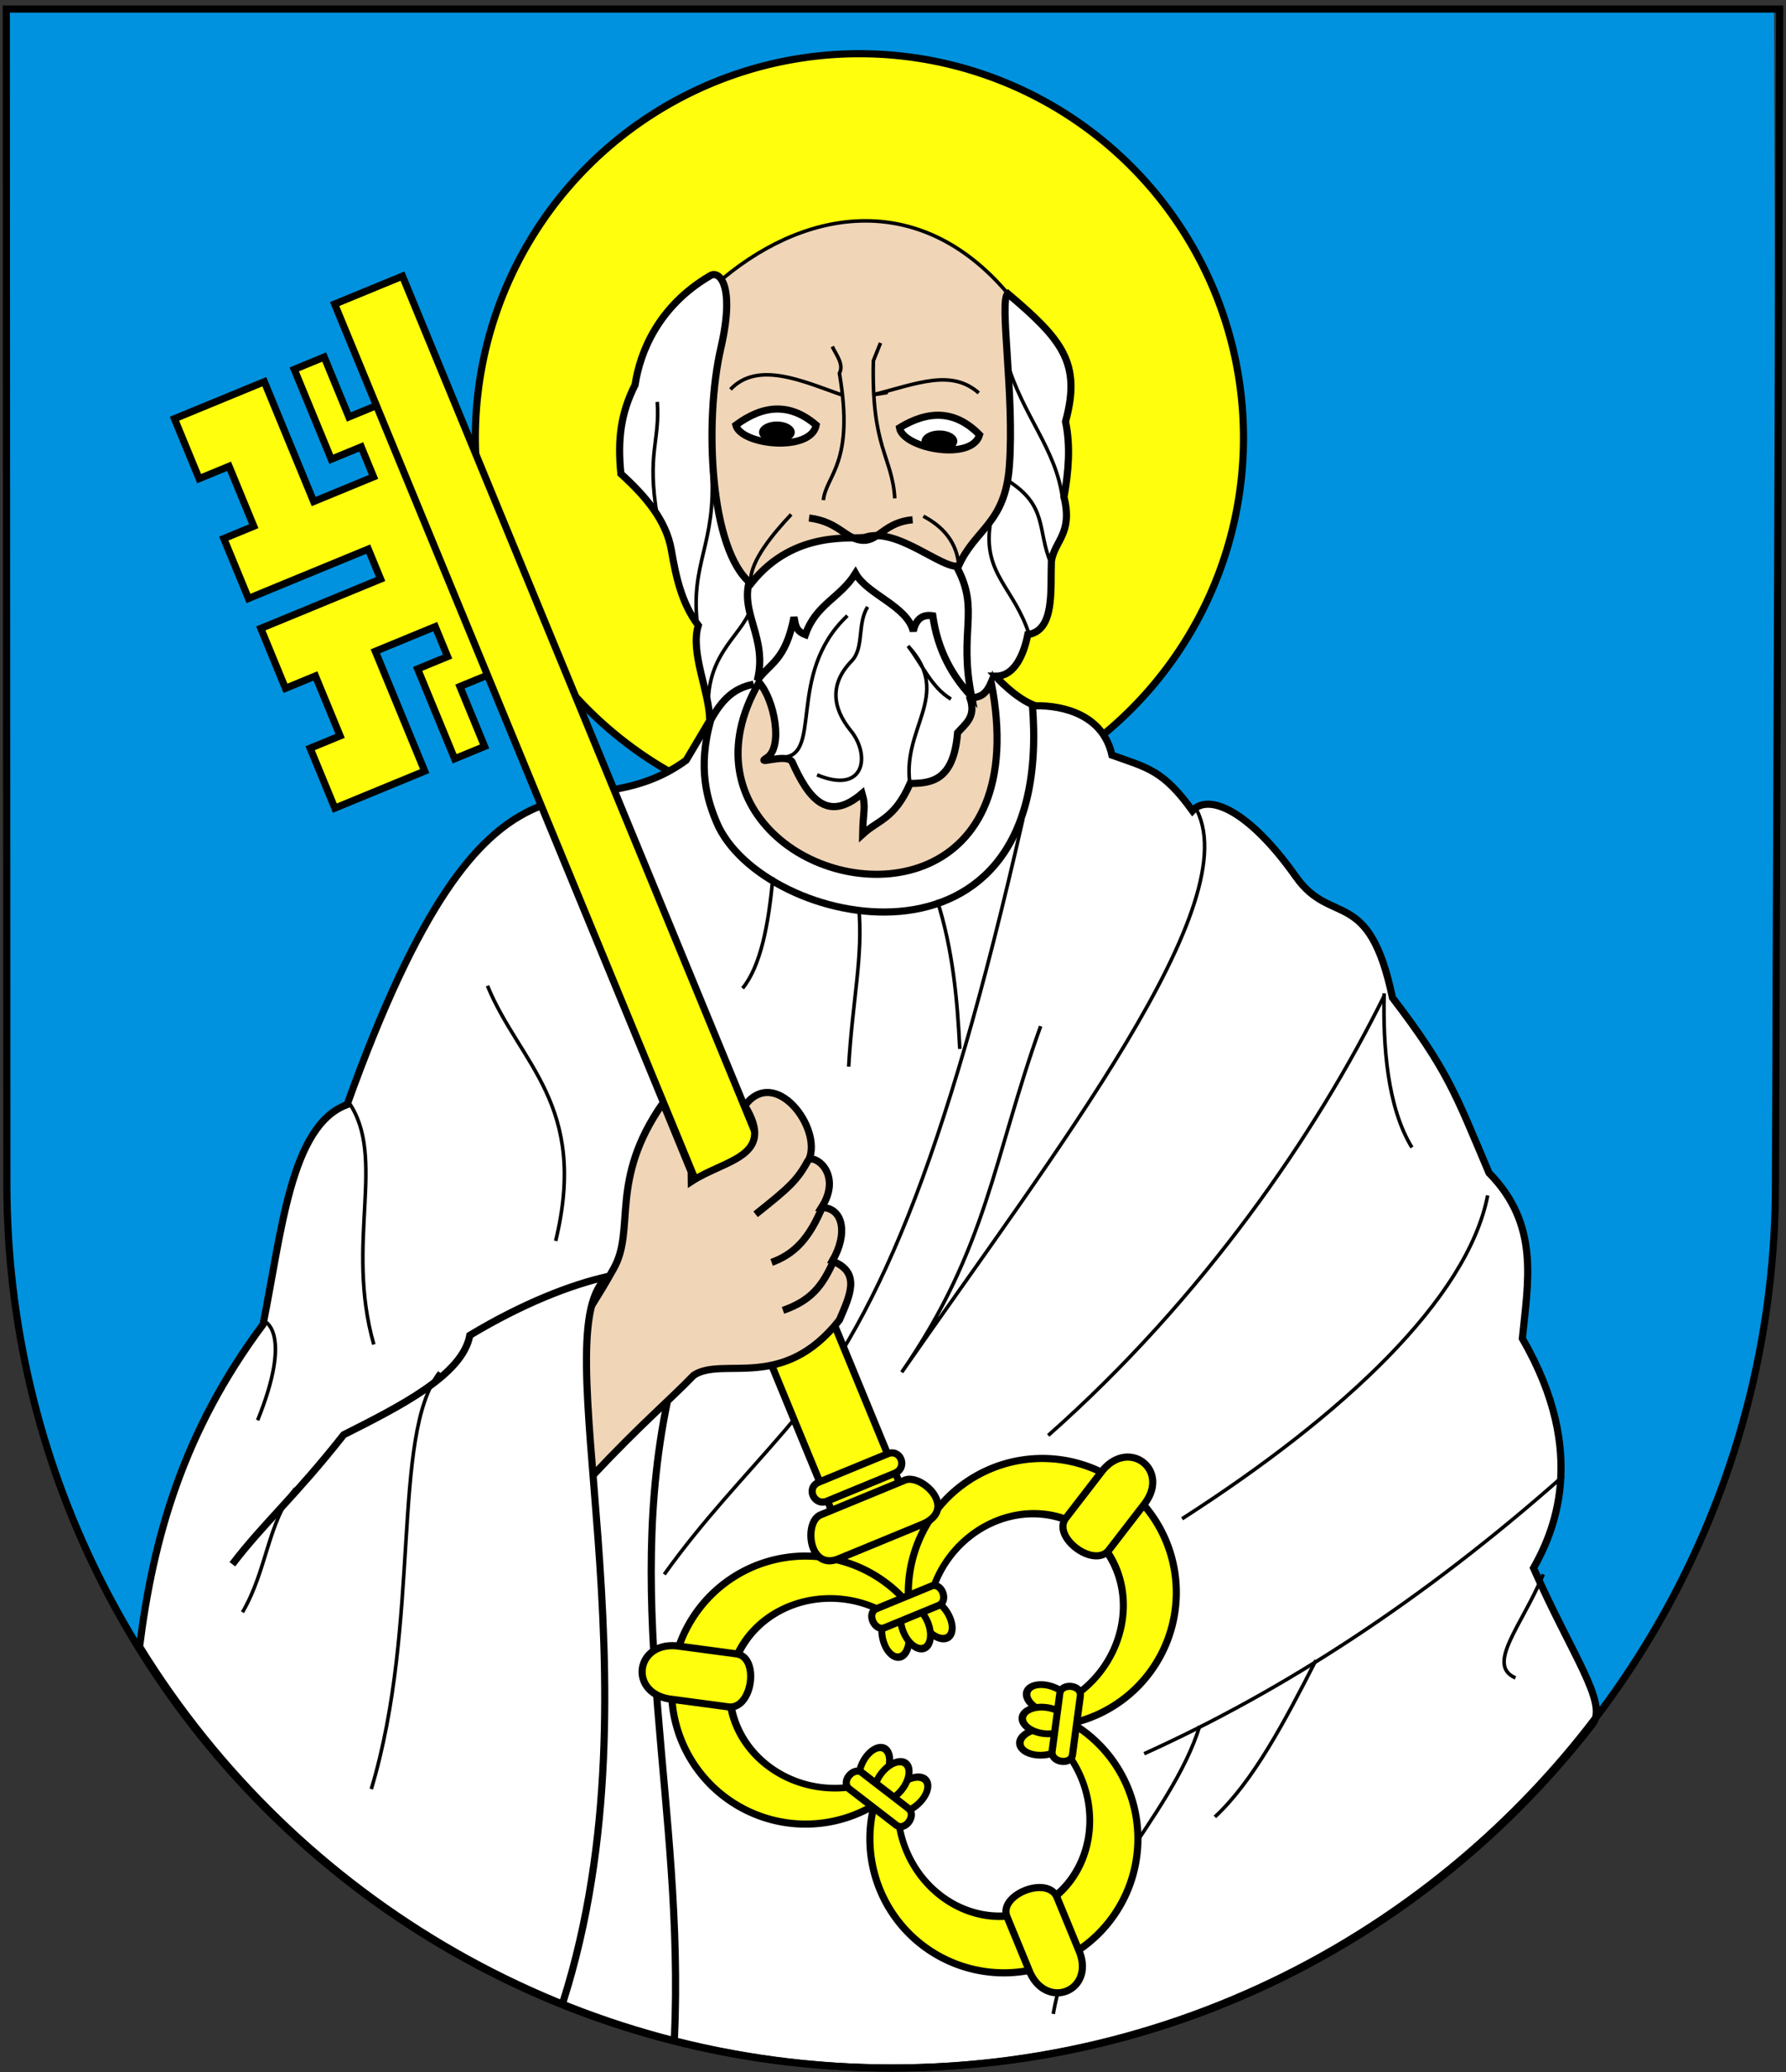
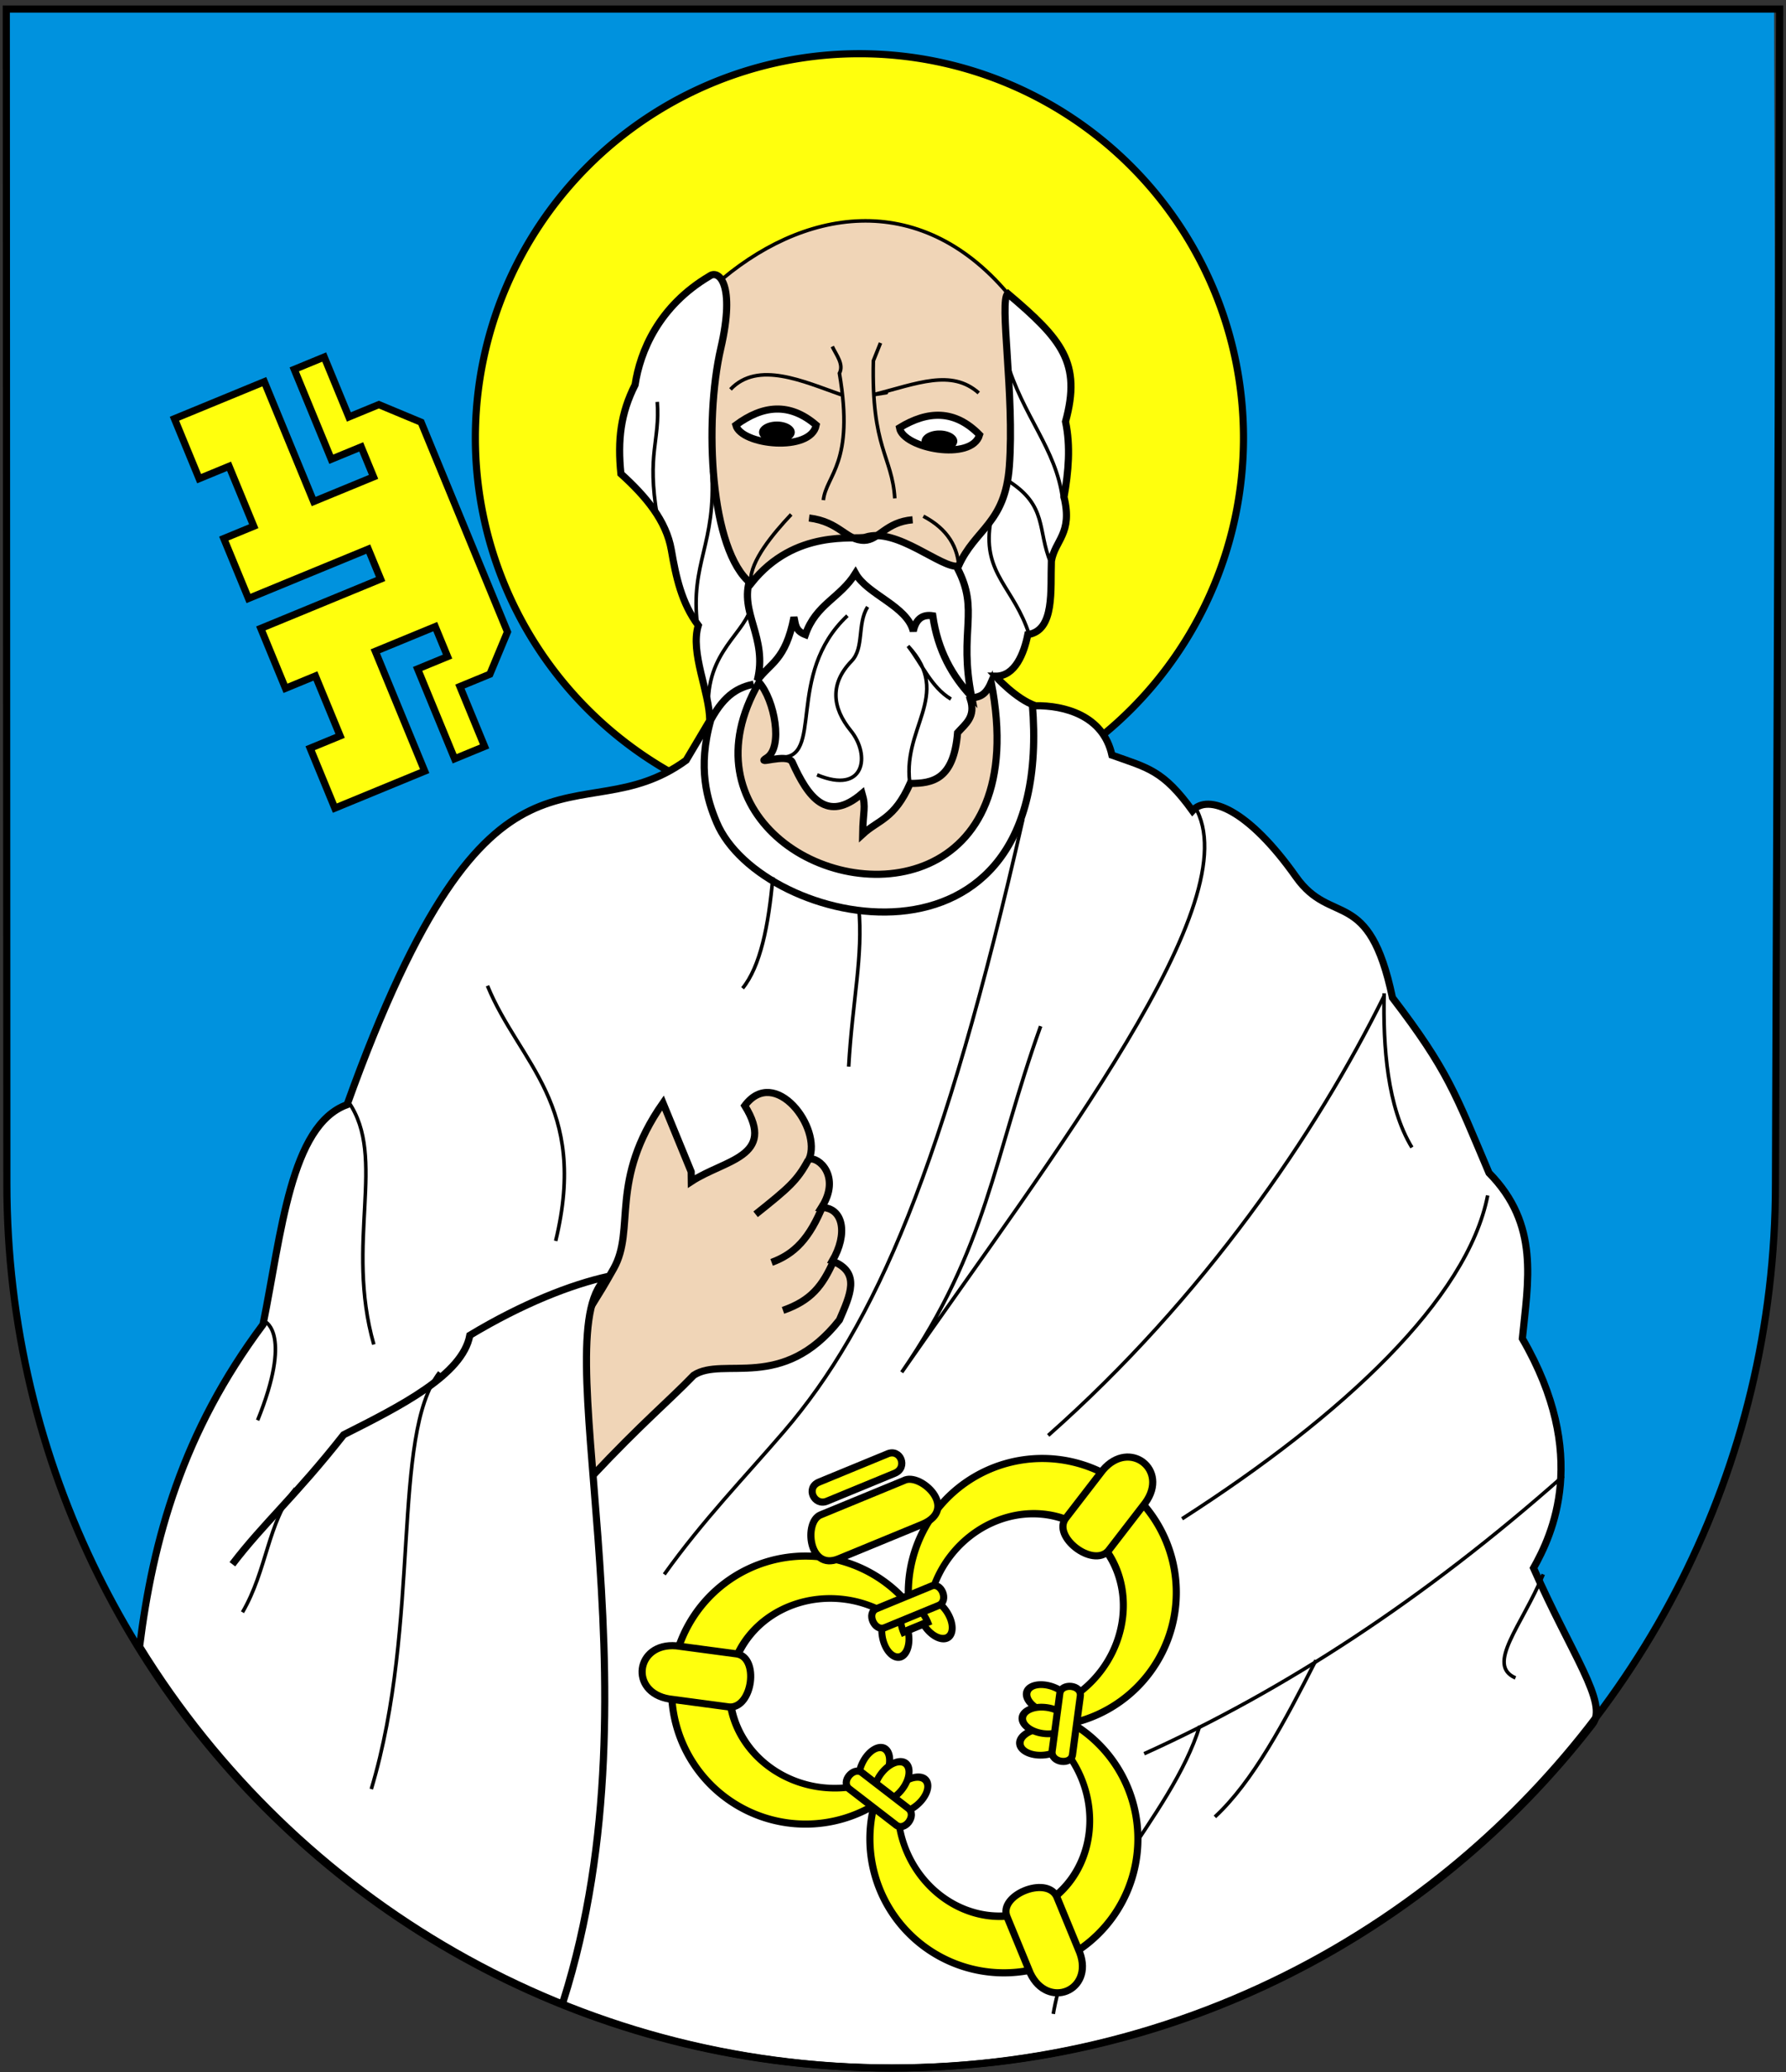
<svg xmlns="http://www.w3.org/2000/svg" xmlns:ns1="http://inkscape.sourceforge.net/DTD/sodipodi-0.dtd" xmlns:ns2="http://www.inkscape.org/namespaces/inkscape" id="svg2" ns1:version="0.32" ns2:version="0.43" width="500" height="580" version="1.0" ns1:docbase="D:\olek\Pulpit\svg" ns1:docname="POL_Ciechanów_COA.svg" ns2:export-filename="D:\olek\Pulpit\svg\POL_Chodzież_COA.png" ns2:export-xdpi="87.080002" ns2:export-ydpi="87.080002">
  <rect width="100%" height="100%" fill="#333333" stroke="none" />
  <defs id="defs5" />
  <ns1:namedview ns2:window-height="708" ns2:window-width="1024" ns2:pageshadow="2" ns2:pageopacity="0.0" borderopacity="1.0" bordercolor="#666666" pagecolor="#ffffff" id="base" borderlayer="top" ns2:zoom="0.5" ns2:cx="329.90552" ns2:cy="165.69187" ns2:window-x="-4" ns2:window-y="-4" ns2:current-layer="layer5" showguides="true" ns2:guide-bbox="true" showgrid="false" ns2:grid-bbox="false" ns2:grid-points="false" gridtolerance="5px" gridspacingx="5px" gridspacingy="5px" />
  <g ns2:groupmode="layer" id="layer1" ns2:label="s" style="display:inline" />
  <g ns2:groupmode="layer" id="layer5" ns2:label="g" style="display:inline">
    <path style="color:#000000;fill:#0092de;fill-opacity:1;fill-rule:evenodd;stroke:none;stroke-width:2;stroke-linecap:butt;stroke-linejoin:miter;marker:none;marker-start:none;marker-mid:none;marker-end:none;stroke-miterlimit:4;stroke-dasharray:none;stroke-dashoffset:0;stroke-opacity:1;visibility:visible;display:inline;overflow:visible" d="M 497.493,331.316 C 497.493,467.95 386.564,578.879 249.93,578.879 C 113.295,578.879 2.483,467.95 2.366,331.316 L 2.086,1.823 L 496.682,2.53 L 497.493,331.316 z " id="path10311" ns1:nodetypes="cssccc" />
  </g>
  <g ns2:groupmode="layer" id="layer4" ns2:label="f" style="display:inline">
    <path ns1:type="arc" style="opacity:1;color:#000000;fill:#ffff0d;fill-opacity:1;fill-rule:evenodd;stroke:#000000;stroke-width:1.954;stroke-linecap:butt;stroke-linejoin:miter;marker:none;marker-start:none;marker-mid:none;marker-end:none;stroke-miterlimit:4;stroke-dasharray:none;stroke-dashoffset:0;stroke-opacity:1;visibility:visible;display:inline;overflow:visible" id="path6040" ns1:cx="243" ns1:cy="128" ns1:rx="105" ns1:ry="105" d="M 348 128 A 105 105 0 1 1  138,128 A 105 105 0 1 1  348 128 z" transform="matrix(1.024,0,0,1.024,-8.231,-8.519)" />
    <g id="g7112" transform="translate(-6.39e-2,-7.5)" />
    <path style="fill:#f0d5b7;fill-opacity:1;fill-rule:evenodd;stroke:#000000;stroke-width:1px;stroke-linecap:butt;stroke-linejoin:miter;stroke-opacity:1" d="M 200,80 C 224.597,58.082 257.228,52.832 282,82 L 292,122 L 272,168.5 L 203,169.5 L 187,130.5 L 200,80 z " id="path2273" ns1:nodetypes="ccccccc" />
    <path style="color:#000000;fill:#ffffff;fill-opacity:1;fill-rule:evenodd;stroke:#000000;stroke-width:2;stroke-linecap:butt;stroke-linejoin:miter;marker:none;marker-start:none;marker-mid:none;marker-end:none;stroke-miterlimit:4;stroke-dasharray:none;stroke-dashoffset:0;stroke-opacity:1;visibility:visible;display:inline;overflow:visible" d="M 278.682,189.28 C 278.682,189.28 284.382,195.683 289.88,197.552 C 297.861,197.435 308.849,200.21 311.293,211.381 C 321.401,214.977 325.63,215.613 333.834,226.952 C 338.186,222.052 349.486,226.564 362.817,245.447 C 372.752,259.52 383.234,247.836 389.827,279.282 C 405.412,299.667 407.451,306.156 416.852,328.317 C 431.121,342.808 427.753,358.727 426.189,374.689 C 445.171,407.434 434.493,429.684 429.321,438.933 C 439.927,463.05 450.326,476.814 445.822,482.634 C 400.526,541.166 329.598,578.879 249.93,578.879 C 160.811,578.879 82.676,531.687 39.079,460.951 C 42.818,430.886 51.158,400.822 73.637,370.757 C 78.795,345.324 81.282,314.994 97.163,309.218 C 137.816,195.979 161.546,235.045 192.086,212.823 L 198.697,201.698 C 198.639,193.612 193.157,182.79 195.492,175.068 C 190.792,168.803 189.238,161.444 187.94,153.93 C 186.528,145.761 180.833,138.964 173.825,132.623 C 172.853,123.148 173.77,115.651 177.796,107.724 C 179.206,98.39 184.386,85.691 198.697,77.247 C 201.183,75.478 205.975,79.391 201.794,97.49 C 197.067,117.957 198.746,154.21 210.251,163.355 C 222.561,147.77 239.606,151.245 242.299,150.369 C 251.052,147.518 263.706,159.312 268.326,158.469 C 273.038,147.922 281.356,146.681 282.569,130.573 C 284.071,110.64 279.647,83.974 282.136,82.197 C 297.365,95.081 302.784,101.6 298.297,118.02 C 299.762,124.924 299.119,132.036 297.878,139.13 C 300.358,149.408 295.334,151.188 294.342,157.061 C 294.041,165.061 295.386,176.524 287.742,177.631 C 286.675,182.889 284.179,189.365 278.682,189.28 z " id="path1398" ns1:nodetypes="ccccscccccsccccccscccscccscccccc" />
    <path style="fill:#ffffff;fill-opacity:1;fill-rule:evenodd;stroke:#000000;stroke-width:2;stroke-linecap:butt;stroke-linejoin:miter;stroke-miterlimit:4;stroke-dasharray:none;stroke-opacity:1" d="M 206,119 C 213.5,113.454 221,112.56 228.5,119 C 227,126.656 207.5,124.662 206,119 z " id="path2275" ns1:nodetypes="ccc" />
    <path style="fill:#ffffff;fill-opacity:1;fill-rule:evenodd;stroke:#000000;stroke-width:2;stroke-linecap:butt;stroke-linejoin:miter;stroke-miterlimit:4;stroke-dasharray:none;stroke-opacity:1;display:inline" d="M 251.816,119.756 C 259.773,114.888 267.322,114.653 274.23,121.725 C 272.065,129.221 252.815,125.527 251.816,119.756 z " id="path2277" ns1:nodetypes="ccc" />
    <path style="fill:none;fill-opacity:0.75;fill-rule:evenodd;stroke:#000000;stroke-width:2;stroke-linecap:butt;stroke-linejoin:miter;stroke-miterlimit:4;stroke-dasharray:none;stroke-opacity:1" d="M 226.5,145 C 235.162,146.063 236.824,151.333 241.986,151.252 C 245.991,151.19 247.995,146.113 255.5,145.5" id="path3152" ns1:nodetypes="csc" />
    <path style="fill:none;fill-opacity:0.75;fill-rule:evenodd;stroke:#000000;stroke-width:1px;stroke-linecap:butt;stroke-linejoin:miter;stroke-opacity:1" d="M 230.5,140 C 231.317,132.863 239.318,129.733 235,104.5 C 236.285,102 234.207,99.5 233,97" id="path3154" ns1:nodetypes="ccc" />
    <path style="fill:none;fill-opacity:0.75;fill-rule:evenodd;stroke:#000000;stroke-width:1px;stroke-linecap:butt;stroke-linejoin:miter;stroke-opacity:1" d="M 250.5,139.5 C 249.754,127.6 243.914,125.566 244.5,101 L 246.5,96" id="path3156" ns1:nodetypes="cc" />
    <path style="fill:none;fill-opacity:0.75;fill-rule:evenodd;stroke:#000000;stroke-width:1px;stroke-linecap:butt;stroke-linejoin:miter;stroke-opacity:1" d="M 204.5,109 C 212.174,100.857 224.993,106.81 235.5,110.5" id="path3158" ns1:nodetypes="cc" />
    <path style="fill:none;fill-opacity:0.75;fill-rule:evenodd;stroke:#000000;stroke-width:1px;stroke-linecap:butt;stroke-linejoin:miter;stroke-opacity:1" d="M 244.5,110.5 C 247.667,110 250.833,109.5 244.5,110.5 z " id="path3160" />
    <path style="fill:none;fill-opacity:0.75;fill-rule:evenodd;stroke:#000000;stroke-width:1px;stroke-linecap:butt;stroke-linejoin:miter;stroke-opacity:1" d="M 274,110 C 266.353,103.207 256.75,107.364 244.5,110.5" id="path3162" ns1:nodetypes="cc" />
    <path style="fill:none;fill-opacity:0.75;fill-rule:evenodd;stroke:#000000;stroke-width:1px;stroke-linecap:butt;stroke-linejoin:miter;stroke-opacity:1" d="M 221.5,144 C 216.324,149.5 210.03,157.121 210.172,162.621" id="path3164" ns1:nodetypes="cc" />
    <path style="fill:none;fill-opacity:0.75;fill-rule:evenodd;stroke:#000000;stroke-width:1px;stroke-linecap:butt;stroke-linejoin:miter;stroke-opacity:1" d="M 258.5,144.5 C 265.339,148.098 268.324,153.237 268.5,159.5" id="path3166" ns1:nodetypes="cc" />
    <path style="opacity:1;color:#000000;fill:#f0d5b7;fill-opacity:1;fill-rule:evenodd;stroke:#000000;stroke-width:2;stroke-linecap:butt;stroke-linejoin:miter;marker:none;marker-start:none;marker-mid:none;marker-end:none;stroke-miterlimit:4;stroke-dasharray:none;stroke-dashoffset:0;stroke-opacity:1;visibility:visible;display:inline;overflow:visible" d="M 212.5,191 C 201.996,209.192 206.731,224.551 217.425,234.204 C 239.667,254.278 288.685,248.666 277.5,191 C 275.546,195.55 273.593,194.804 271.639,195.662 C 273.256,200.68 270.274,202.631 268.079,205.106 C 267.003,218.221 261.115,219.304 254.795,219.308 C 250.363,229.354 245.931,229.438 241.499,233.523 C 241.593,227.094 242.498,226.044 241.348,222.104 C 231.571,230.493 226.245,223.306 221.742,213.239 C 220.208,210.731 211.169,214.308 214.639,212.149 C 219.338,209.226 216.842,195.916 212.5,191 z " id="path3168" ns1:nodetypes="cscccccccsc" />
    <path ns1:type="arc" style="opacity:1;color:#000000;fill:#000000;fill-opacity:1;fill-rule:evenodd;stroke:none;stroke-width:2;stroke-linecap:butt;stroke-linejoin:miter;marker:none;marker-start:none;marker-mid:none;marker-end:none;stroke-miterlimit:4;stroke-dasharray:none;stroke-dashoffset:0;stroke-opacity:1;visibility:visible;display:inline;overflow:visible" id="path3170" ns1:cx="217.5" ns1:cy="121" ns1:rx="5" ns1:ry="3" d="M 222.5 121 A 5 3 0 1 1  212.5,121 A 5 3 0 1 1  222.5 121 z" />
    <path ns1:type="arc" style="opacity:1;color:#000000;fill:#000000;fill-opacity:1;fill-rule:evenodd;stroke:none;stroke-width:2;stroke-linecap:butt;stroke-linejoin:miter;marker:none;marker-start:none;marker-mid:none;marker-end:none;stroke-miterlimit:4;stroke-dasharray:none;stroke-dashoffset:0;stroke-opacity:1;visibility:visible;display:inline;overflow:visible" id="path3172" ns1:cx="217.5" ns1:cy="121" ns1:rx="5" ns1:ry="3" d="M 222.5 121 A 5 3 0 1 1  212.5,121 A 5 3 0 1 1  222.5 121 z" transform="translate(45.5,2.5)" />
    <path style="fill:none;fill-opacity:0.75;fill-rule:evenodd;stroke:#000000;stroke-width:1px;stroke-linecap:butt;stroke-linejoin:miter;stroke-opacity:1" d="M 184,112.5 C 184.806,123.546 181.003,126.841 184,144.5" id="path3178" ns1:nodetypes="cc" />
    <path style="fill:none;fill-opacity:0.75;fill-rule:evenodd;stroke:#000000;stroke-width:1px;stroke-linecap:butt;stroke-linejoin:miter;stroke-opacity:1" d="M 209.5,163.5 C 209.333,163.5 209.167,163.5 209.5,163.5 z " id="path3182" />
    <path style="fill:none;fill-opacity:0.75;fill-rule:evenodd;stroke:#000000;stroke-width:1px;stroke-linecap:butt;stroke-linejoin:miter;stroke-opacity:1" d="M 210,162 C 209.833,162 209.667,162 210,162 z " id="path3184" />
    <path style="fill:none;fill-opacity:0.75;fill-rule:evenodd;stroke:#000000;stroke-width:2;stroke-linecap:butt;stroke-linejoin:miter;stroke-miterlimit:4;stroke-dasharray:none;stroke-opacity:1" d="M 210,162 C 206.821,171.5 215.049,178.5 212,190.5 C 215.583,185.549 219.892,184.953 222.274,172.792 C 222.736,174.565 222.491,176.514 225.469,177.658 C 228.454,169.063 235.21,167.42 239.5,160.5 C 242.725,166.411 253.95,169.606 255.675,176.682 C 256.434,173.125 258.376,171.933 261.134,172.373 C 262.544,182.127 266.6,189.236 272,195 C 268.324,176.5 274.328,171 268,159" id="path3186" ns1:nodetypes="ccccccccc" />
    <path style="fill:none;fill-opacity:0.75;fill-rule:evenodd;stroke:#000000;stroke-width:1px;stroke-linecap:butt;stroke-linejoin:miter;stroke-opacity:1" d="M 237.234,172.353 C 219.629,188.866 231,212.887 218.142,211.951" id="path3188" ns1:nodetypes="cc" />
    <path style="fill:none;fill-opacity:0.75;fill-rule:evenodd;stroke:#000000;stroke-width:1px;stroke-linecap:butt;stroke-linejoin:miter;stroke-opacity:1" d="M 254.912,220.436 C 251.823,203.894 267.093,194.733 254.205,180.838 C 258.134,185.866 260.621,192.335 266.226,195.687" id="path3190" ns1:nodetypes="ccc" />
    <path style="fill:none;fill-opacity:0.75;fill-rule:evenodd;stroke:#000000;stroke-width:1px;stroke-linecap:butt;stroke-linejoin:miter;stroke-opacity:1" d="M 228.749,216.901 C 242.148,222.495 243.745,211.371 238.183,204.54 C 232.975,198.144 232.225,191.412 238.398,185.049 C 242.007,181.328 239.904,174.659 242.891,169.878" id="path3192" ns1:nodetypes="cssc" />
    <path style="fill:none;fill-opacity:0.75;fill-rule:evenodd;stroke:#000000;stroke-width:1px;stroke-linecap:butt;stroke-linejoin:miter;stroke-opacity:1" d="M 210.054,170.603 C 207.668,178.264 195.999,183.84 198.697,202.051" id="path3194" ns1:nodetypes="cc" />
    <path style="fill:none;fill-opacity:0.75;fill-rule:evenodd;stroke:#000000;stroke-width:1px;stroke-linecap:butt;stroke-linejoin:miter;stroke-opacity:1" d="M 277.186,146.897 C 275.228,160.818 283.891,164.429 288.146,177.656" id="path3196" ns1:nodetypes="cc" />
    <path style="fill:none;fill-opacity:0.75;fill-rule:evenodd;stroke:#000000;stroke-width:1px;stroke-linecap:butt;stroke-linejoin:miter;stroke-opacity:1" d="M 282.136,134.523 C 293.423,141.597 290.313,148.438 294.156,157.504" id="path3198" ns1:nodetypes="cc" />
    <path style="fill:none;fill-opacity:0.75;fill-rule:evenodd;stroke:#000000;stroke-width:1px;stroke-linecap:butt;stroke-linejoin:miter;stroke-opacity:1" d="M 297.5,139.75 C 295.696,125.486 286.26,116.468 281.75,100.75" id="path3200" ns1:nodetypes="cc" />
    <path style="fill:none;fill-opacity:0.75;fill-rule:evenodd;stroke:#000000;stroke-width:1px;stroke-linecap:butt;stroke-linejoin:miter;stroke-opacity:1" d="M 195.25,175 C 193.169,157.388 200.564,152.521 199.25,131.75" id="path3202" ns1:nodetypes="cc" />
    <path style="opacity:1;color:#000000;fill:none;fill-opacity:0.75;fill-rule:evenodd;stroke:#000000;stroke-width:2;stroke-linecap:butt;stroke-linejoin:miter;marker:none;marker-start:none;marker-mid:none;marker-end:none;stroke-miterlimit:4;stroke-dasharray:none;stroke-dashoffset:0;stroke-opacity:1;visibility:visible;display:inline;overflow:visible" d="M 211,191.5 C 207,192.381 203,194.126 199,201.5 C 195.175,215.037 198.028,224.005 200.616,230.177 C 213.126,260.013 295.766,277.853 289,197" id="path3204" ns1:nodetypes="ccsc" />
    <path style="fill:none;fill-opacity:0.75;fill-rule:evenodd;stroke:#000000;stroke-width:1px;stroke-linecap:butt;stroke-linejoin:miter;stroke-opacity:1" d="M 72.125,397.566 C 81.866,373.445 74.32,370.026 74.246,369.989" id="path3206" ns1:nodetypes="cc" />
    <path style="fill:none;fill-opacity:0.75;fill-rule:evenodd;stroke:#000000;stroke-width:1px;stroke-linecap:butt;stroke-linejoin:miter;stroke-opacity:1" d="M 104.652,376.353 C 96.509,347.823 108.397,324.049 97.581,308.471" id="path3208" ns1:nodetypes="cc" />
    <path style="fill:none;fill-opacity:0.75;fill-rule:evenodd;stroke:#000000;stroke-width:1px;stroke-linecap:butt;stroke-linejoin:miter;stroke-opacity:1" d="M 155.563,347.362 C 164.817,309.24 145.38,297.713 136.472,275.944" id="path3210" ns1:nodetypes="cc" />
    <path style="fill:none;fill-opacity:0.75;fill-rule:evenodd;stroke:#000000;stroke-width:1px;stroke-linecap:butt;stroke-linejoin:miter;stroke-opacity:1" d="M 207.889,276.651 C 212.854,270.552 215.167,259.15 216.375,245.538" id="path3212" ns1:nodetypes="cc" />
    <path style="fill:none;fill-opacity:0.75;fill-rule:evenodd;stroke:#000000;stroke-width:1px;stroke-linecap:butt;stroke-linejoin:miter;stroke-opacity:1" d="M 237.588,298.572 C 238.668,279.765 241.676,267.772 240.416,254.024" id="path3214" ns1:nodetypes="cc" />
-     <path style="fill:none;fill-opacity:0.75;fill-rule:evenodd;stroke:#000000;stroke-width:1px;stroke-linecap:butt;stroke-linejoin:miter;stroke-opacity:1" d="M 262.337,251.902 C 266.754,265.809 268.011,279.715 268.701,293.622" id="path3216" ns1:nodetypes="cc" />
    <path style="fill:none;fill-opacity:0.75;fill-rule:evenodd;stroke:#000000;stroke-width:1px;stroke-linecap:butt;stroke-linejoin:miter;stroke-opacity:1" d="M 286.378,229.275 C 264.229,326.678 245.119,370.856 219.464,400.721 C 208.264,413.76 196.894,425.418 185.969,440.7" id="path3218" ns1:nodetypes="csc" />
    <path style="fill:none;fill-opacity:0.75;fill-rule:evenodd;stroke:#000000;stroke-width:1px;stroke-linecap:butt;stroke-linejoin:miter;stroke-opacity:1" d="M 291.328,287.258 C 278.11,324.103 276.451,349.358 252.437,384.131 C 294.994,322.866 350.292,251.912 334.462,225.739" id="path3220" ns1:nodetypes="ccc" />
    <path style="fill:none;fill-opacity:0.75;fill-rule:evenodd;stroke:#000000;stroke-width:1px;stroke-linecap:butt;stroke-linejoin:miter;stroke-opacity:1" d="M 293.449,401.809 C 336.878,363.39 368.543,317.192 387.495,278.773" id="path3222" ns1:nodetypes="cc" />
    <path style="fill:none;fill-opacity:0.75;fill-rule:evenodd;stroke:#000000;stroke-width:1px;stroke-linecap:butt;stroke-linejoin:miter;stroke-opacity:1" d="M 330.926,425.144 C 376.067,396.152 410.794,363.625 416.486,334.634" id="path3224" ns1:nodetypes="cc" />
    <path style="fill:none;fill-opacity:0.75;fill-rule:evenodd;stroke:#000000;stroke-width:1px;stroke-linecap:butt;stroke-linejoin:miter;stroke-opacity:1" d="M 320.319,490.905 C 359.446,473.216 398.573,447.779 437.699,413.123" id="path3226" ns1:nodetypes="cc" />
    <path style="fill:none;fill-opacity:0.75;fill-rule:evenodd;stroke:#000000;stroke-width:1px;stroke-linecap:butt;stroke-linejoin:miter;stroke-opacity:1" d="M 294.864,563.737 C 300.138,532.669 327.885,508.947 335.876,483.126" id="path3228" ns1:nodetypes="cc" />
    <path style="fill:none;fill-opacity:0.75;fill-rule:evenodd;stroke:#000000;stroke-width:1px;stroke-linecap:butt;stroke-linejoin:miter;stroke-opacity:1" d="M 340.118,508.582 C 350.745,498.762 359.626,481.963 368.403,464.742" id="path3230" ns1:nodetypes="cc" />
    <path style="fill:none;fill-opacity:0.75;fill-rule:evenodd;stroke:#000000;stroke-width:1px;stroke-linecap:butt;stroke-linejoin:miter;stroke-opacity:1" d="M 424.264,469.691 C 415.89,466.014 425.996,455.193 432.042,440.7" id="path3232" ns1:nodetypes="cc" />
    <path style="fill:none;fill-opacity:0.75;fill-rule:evenodd;stroke:#000000;stroke-width:1px;stroke-linecap:butt;stroke-linejoin:miter;stroke-opacity:1" d="M 395.273,321.199 C 388.389,309.909 387.16,292.964 387.495,278.065" id="path3234" ns1:nodetypes="cc" />
-     <path style="fill:none;fill-opacity:0.75;fill-rule:evenodd;stroke:#000000;stroke-width:2;stroke-linecap:butt;stroke-linejoin:miter;stroke-opacity:1;stroke-miterlimit:4;stroke-dasharray:none" d="M 188.798,570.808 C 191.724,506.225 173.984,450.128 187.383,389.788" id="path6038" ns1:nodetypes="cc" />
    <g id="g5986" transform="matrix(0.925,-0.381,0.381,0.925,-465.852,238.007)">
      <path ns1:nodetypes="cccccccccccccccccccccccccccccccccccc" id="path3247" d="M 521.703,84.296 L 548.897,84.296 L 548.897,120.555 L 567.026,120.555 L 567.026,111.49 L 557.961,111.49 L 557.961,84.296 L 567.026,84.296 L 567.026,102.425 L 576.091,102.425 L 585.155,111.49 L 585.155,174.943 L 576.091,184.007 L 567.026,184.007 L 567.026,202.136 L 557.961,202.136 L 557.961,174.943 L 567.026,174.943 L 567.026,165.878 L 548.897,165.878 L 548.897,202.136 L 539.832,202.136 L 521.703,202.136 L 521.703,184.007 L 530.768,184.007 L 530.768,165.878 L 521.703,165.878 L 521.703,147.749 L 557.961,147.749 L 557.961,138.684 L 521.703,138.684 L 521.703,120.555 L 530.768,120.555 L 530.768,102.425 L 521.703,102.425 L 521.703,84.296 z " style="fill:#ffff0d;fill-opacity:1;fill-rule:evenodd;stroke:#000000;stroke-width:2;stroke-linecap:butt;stroke-linejoin:miter;stroke-miterlimit:4;stroke-dasharray:none;stroke-opacity:1" />
-       <path ns1:nodetypes="ccccccc" id="rect3236" d="M 575.369,71.702 L 595.901,71.702 L 595.901,443.5 C 601.544,452.848 597.863,462.197 595.901,471.545 L 575.369,471.545 C 572.753,462.197 567.845,452.848 575.369,443.5 L 575.369,71.702 z " style="color:#000000;fill:#ffff0d;fill-opacity:1;fill-rule:evenodd;stroke:#000000;stroke-width:2;stroke-linecap:butt;stroke-linejoin:miter;marker:none;marker-start:none;marker-mid:none;marker-end:none;stroke-miterlimit:4;stroke-dashoffset:0;stroke-opacity:1;visibility:visible;display:inline;overflow:visible" />
      <g transform="translate(-1.5,-108)" id="g5949">
        <g id="g5014" transform="translate(15.556,9.899)">
          <path transform="matrix(-0.5,0.866,-0.866,-0.5,1305.675,379.548)" d="M 595 567.5 A 37.5 37.5 0 1 1  520,567.5 A 37.5 37.5 0 1 1  595 567.5 z" ns1:ry="37.5" ns1:rx="37.5" ns1:cy="567.5" ns1:cx="557.5" id="path5002" style="opacity:1;color:#000000;fill:#ffff0d;fill-opacity:1;fill-rule:evenodd;stroke:#000000;stroke-width:2;stroke-linecap:butt;stroke-linejoin:miter;marker:none;marker-start:none;marker-mid:none;marker-end:none;stroke-miterlimit:4;stroke-dasharray:none;stroke-dashoffset:0;stroke-opacity:1;visibility:visible;display:inline;overflow:visible" ns1:type="arc" />
          <path transform="matrix(-0.5,0.866,-0.999,-0.577,1384.037,416.13)" d="M 591.5 560 A 26.5 25 0 1 1  538.5,560 A 26.5 25 0 1 1  591.5 560 z" ns1:ry="25" ns1:rx="26.5" ns1:cy="560" ns1:cx="565" id="path5004" style="opacity:1;color:#000000;fill:#ffffff;fill-opacity:1;fill-rule:evenodd;stroke:#000000;stroke-width:1.862;stroke-linecap:butt;stroke-linejoin:miter;marker:none;marker-start:none;marker-mid:none;marker-end:none;stroke-miterlimit:4;stroke-dasharray:none;stroke-dashoffset:0;stroke-opacity:1;visibility:visible;display:inline;overflow:visible" ns1:type="arc" />
          <path ns1:nodetypes="ccccc" id="path5006" d="M 521.453,561.862 C 527.082,565.112 519.832,577.669 513.953,574.852 L 499.23,566.352 C 489.516,560.323 496.549,548.133 506.73,553.362 L 521.453,561.862 z " style="color:#000000;fill:#ffff0d;fill-opacity:1;fill-rule:evenodd;stroke:#000000;stroke-width:2;stroke-linecap:butt;stroke-linejoin:miter;marker:none;marker-start:none;marker-mid:none;marker-end:none;stroke-miterlimit:4;stroke-dashoffset:0;stroke-opacity:1;visibility:visible;display:inline;overflow:visible" />
        </g>
        <g id="g5019" transform="translate(-4.95,-4.243)">
          <path transform="translate(33.941,84.853)" d="M 595 567.5 A 37.5 37.5 0 1 1  520,567.5 A 37.5 37.5 0 1 1  595 567.5 z" ns1:ry="37.5" ns1:rx="37.5" ns1:cy="567.5" ns1:cx="557.5" id="path4122" style="opacity:1;color:#000000;fill:#ffff0d;fill-opacity:1;fill-rule:evenodd;stroke:#000000;stroke-width:2;stroke-linecap:butt;stroke-linejoin:miter;marker:none;marker-start:none;marker-mid:none;marker-end:none;stroke-miterlimit:4;stroke-dasharray:none;stroke-dashoffset:0;stroke-opacity:1;visibility:visible;display:inline;overflow:visible" ns1:type="arc" />
          <path transform="matrix(1,0,0,1.154,26.441,-1.301)" d="M 591.5 560 A 26.5 25 0 1 1  538.5,560 A 26.5 25 0 1 1  591.5 560 z" ns1:ry="25" ns1:rx="26.5" ns1:cy="560" ns1:cx="565" id="path4124" style="opacity:1;color:#000000;fill:#ffffff;fill-opacity:1;fill-rule:evenodd;stroke:#000000;stroke-width:1.862;stroke-linecap:butt;stroke-linejoin:miter;marker:none;marker-start:none;marker-mid:none;marker-end:none;stroke-miterlimit:4;stroke-dasharray:none;stroke-dashoffset:0;stroke-opacity:1;visibility:visible;display:inline;overflow:visible" ns1:type="arc" />
          <path ns1:nodetypes="ccccc" id="rect4126" d="M 583.941,672.853 C 583.941,666.353 598.441,666.353 598.941,672.853 L 598.941,689.853 C 598.576,701.28 584.504,701.285 583.941,689.853 L 583.941,672.853 z " style="color:#000000;fill:#ffff0d;fill-opacity:1;fill-rule:evenodd;stroke:#000000;stroke-width:2;stroke-linecap:butt;stroke-linejoin:miter;marker:none;marker-start:none;marker-mid:none;marker-end:none;stroke-miterlimit:4;stroke-dashoffset:0;stroke-opacity:1;visibility:visible;display:inline;overflow:visible" />
        </g>
        <g id="g5024" transform="translate(-33.234,5.657)">
          <path transform="matrix(0.5,0.866,0.866,-0.5,-114.29,383.769)" d="M 595 567.5 A 37.5 37.5 0 1 1  520,567.5 A 37.5 37.5 0 1 1  595 567.5 z" ns1:ry="37.5" ns1:rx="37.5" ns1:cy="567.5" ns1:cx="557.5" id="path5008" style="opacity:1;color:#000000;fill:#ffff0d;fill-opacity:1;fill-rule:evenodd;stroke:#000000;stroke-width:2;stroke-linecap:butt;stroke-linejoin:miter;marker:none;marker-start:none;marker-mid:none;marker-end:none;stroke-miterlimit:4;stroke-dasharray:none;stroke-dashoffset:0;stroke-opacity:1;visibility:visible;display:inline;overflow:visible" ns1:type="arc" />
          <path transform="matrix(0.5,0.866,0.999,-0.577,-192.651,420.351)" d="M 591.5 560 A 26.5 25 0 1 1  538.5,560 A 26.5 25 0 1 1  591.5 560 z" ns1:ry="25" ns1:rx="26.5" ns1:cy="560" ns1:cx="565" id="path5010" style="opacity:1;color:#000000;fill:#ffffff;fill-opacity:1;fill-rule:evenodd;stroke:#000000;stroke-width:1.862;stroke-linecap:butt;stroke-linejoin:miter;marker:none;marker-start:none;marker-mid:none;marker-end:none;stroke-miterlimit:4;stroke-dasharray:none;stroke-dashoffset:0;stroke-opacity:1;visibility:visible;display:inline;overflow:visible" ns1:type="arc" />
          <path ns1:nodetypes="ccccc" id="path5012" d="M 669.932,566.083 C 664.303,569.333 671.553,581.891 677.432,579.074 L 692.155,570.574 C 701.869,564.544 694.836,552.355 684.655,557.583 L 669.932,566.083 z " style="color:#000000;fill:#ffff0d;fill-opacity:1;fill-rule:evenodd;stroke:#000000;stroke-width:2;stroke-linecap:butt;stroke-linejoin:miter;marker:none;marker-start:none;marker-mid:none;marker-end:none;stroke-miterlimit:4;stroke-dashoffset:0;stroke-opacity:1;visibility:visible;display:inline;overflow:visible" />
        </g>
        <path ns1:type="arc" style="opacity:1;color:#000000;fill:#ffffff;fill-opacity:1;fill-rule:evenodd;stroke:none;stroke-width:2;stroke-linecap:butt;stroke-linejoin:miter;marker:none;marker-start:none;marker-mid:none;marker-end:none;stroke-miterlimit:4;stroke-dasharray:none;stroke-dashoffset:0;stroke-opacity:1;visibility:visible;display:inline;overflow:visible" id="path5074" ns1:cx="585.83795" ns1:cy="607.57715" ns1:rx="31.466251" ns1:ry="31.466251" d="M 617.304 607.577 A 31.466 31.466 0 1 1  554.372,607.577 A 31.466 31.466 0 1 1  617.304 607.577 z" />
        <g id="g5043" style="fill:#ffff0d;fill-opacity:1" transform="matrix(-0.855,0,0,-0.855,961.004,1133.944)">
          <g transform="matrix(0.899,0,0,1,44.717,0)" id="g5038" style="fill:#ffff0d;fill-opacity:1">
            <path ns1:type="arc" style="opacity:1;color:#000000;fill:#ffff0d;fill-opacity:1;fill-rule:evenodd;stroke:#000000;stroke-width:2.469;stroke-linecap:butt;stroke-linejoin:miter;marker:none;marker-start:none;marker-mid:none;marker-end:none;stroke-miterlimit:4;stroke-dasharray:none;stroke-dashoffset:0;stroke-opacity:1;visibility:visible;display:inline;overflow:visible" id="path5034" ns1:cx="412.42004" ns1:cy="633.03302" ns1:rx="4.7729707" ns1:ry="7.4246211" d="M 417.193 633.033 A 4.773 7.425 0 1 1  407.647,633.033 A 4.773 7.425 0 1 1  417.193 633.033 z" transform="matrix(0.966,0.259,-0.259,0.966,211.305,-74.846)" />
            <path ns1:type="arc" style="opacity:1;color:#000000;fill:#ffff0d;fill-opacity:1;fill-rule:evenodd;stroke:#000000;stroke-width:2.469;stroke-linecap:butt;stroke-linejoin:miter;marker:none;marker-start:none;marker-mid:none;marker-end:none;stroke-miterlimit:4;stroke-dasharray:none;stroke-dashoffset:0;stroke-opacity:1;visibility:visible;display:inline;overflow:visible" id="path5036" ns1:cx="412.42004" ns1:cy="633.03302" ns1:rx="4.7729707" ns1:ry="7.4246211" d="M 417.193 633.033 A 4.773 7.425 0 1 1  407.647,633.033 A 4.773 7.425 0 1 1  417.193 633.033 z" transform="matrix(-0.966,0.259,0.259,0.966,664.447,-74.919)" />
-             <path ns1:type="arc" style="opacity:1;color:#000000;fill:#ffff0d;fill-opacity:1;fill-rule:evenodd;stroke:#000000;stroke-width:2.469;stroke-linecap:butt;stroke-linejoin:miter;marker:none;marker-start:none;marker-mid:none;marker-end:none;stroke-miterlimit:4;stroke-dasharray:none;stroke-dashoffset:0;stroke-opacity:1;visibility:visible;display:inline;overflow:visible" id="path5032" ns1:cx="412.42004" ns1:cy="633.03302" ns1:rx="4.7729707" ns1:ry="7.4246211" d="M 417.193 633.033 A 4.773 7.425 0 1 1  407.647,633.033 A 4.773 7.425 0 1 1  417.193 633.033 z" transform="translate(25.456,10.253)" />
+             <path ns1:type="arc" style="opacity:1;color:#000000;fill:#ffff0d;fill-opacity:1;fill-rule:evenodd;stroke:#000000;stroke-width:2.469;stroke-linecap:butt;stroke-linejoin:miter;marker:none;marker-start:none;marker-mid:none;marker-end:none;stroke-miterlimit:4;stroke-dasharray:none;stroke-dashoffset:0;stroke-opacity:1;visibility:visible;display:inline;overflow:visible" id="path5032" ns1:cx="412.42004" ns1:cy="633.03302" ns1:rx="4.7729707" ns1:ry="7.4246211" d="M 417.193 633.033 A 4.773 7.425 0 1 1  407.647,633.033 z" transform="translate(25.456,10.253)" />
          </g>
          <path ns1:nodetypes="ccccc" id="rect5029" d="M 428.729,646.973 L 447.821,646.973 C 451.317,646.973 451.671,653.743 447.821,653.743 L 428.729,653.743 C 424.845,654.025 424.889,646.973 428.729,646.973 z " style="color:#000000;fill:#ffff0d;fill-opacity:1;fill-rule:evenodd;stroke:#000000;stroke-width:2.34;stroke-linecap:butt;stroke-linejoin:miter;marker:none;marker-start:none;marker-mid:none;marker-end:none;stroke-miterlimit:4;stroke-dashoffset:0;stroke-opacity:1;visibility:visible;display:inline;overflow:visible" />
        </g>
        <g id="g5050" style="fill:#ffff0d;fill-opacity:1;display:inline" transform="matrix(0.427,-0.74,0.74,0.427,-53.518,671.571)">
          <g transform="matrix(0.899,0,0,1,44.717,0)" id="g5052" style="fill:#ffff0d;fill-opacity:1">
            <path ns1:type="arc" style="opacity:1;color:#000000;fill:#ffff0d;fill-opacity:1;fill-rule:evenodd;stroke:#000000;stroke-width:2.469;stroke-linecap:butt;stroke-linejoin:miter;marker:none;marker-start:none;marker-mid:none;marker-end:none;stroke-miterlimit:4;stroke-dasharray:none;stroke-dashoffset:0;stroke-opacity:1;visibility:visible;display:inline;overflow:visible" id="path5054" ns1:cx="412.42004" ns1:cy="633.03302" ns1:rx="4.7729707" ns1:ry="7.4246211" d="M 417.193 633.033 A 4.773 7.425 0 1 1  407.647,633.033 A 4.773 7.425 0 1 1  417.193 633.033 z" transform="matrix(0.966,0.259,-0.259,0.966,211.305,-74.846)" />
            <path ns1:type="arc" style="opacity:1;color:#000000;fill:#ffff0d;fill-opacity:1;fill-rule:evenodd;stroke:#000000;stroke-width:2.469;stroke-linecap:butt;stroke-linejoin:miter;marker:none;marker-start:none;marker-mid:none;marker-end:none;stroke-miterlimit:4;stroke-dasharray:none;stroke-dashoffset:0;stroke-opacity:1;visibility:visible;display:inline;overflow:visible" id="path5056" ns1:cx="412.42004" ns1:cy="633.03302" ns1:rx="4.7729707" ns1:ry="7.4246211" d="M 417.193 633.033 A 4.773 7.425 0 1 1  407.647,633.033 A 4.773 7.425 0 1 1  417.193 633.033 z" transform="matrix(-0.966,0.259,0.259,0.966,664.447,-74.919)" />
            <path ns1:type="arc" style="opacity:1;color:#000000;fill:#ffff0d;fill-opacity:1;fill-rule:evenodd;stroke:#000000;stroke-width:2.469;stroke-linecap:butt;stroke-linejoin:miter;marker:none;marker-start:none;marker-mid:none;marker-end:none;stroke-miterlimit:4;stroke-dasharray:none;stroke-dashoffset:0;stroke-opacity:1;visibility:visible;display:inline;overflow:visible" id="path5058" ns1:cx="412.42004" ns1:cy="633.03302" ns1:rx="4.7729707" ns1:ry="7.4246211" d="M 417.193 633.033 A 4.773 7.425 0 1 1  407.647,633.033 A 4.773 7.425 0 1 1  417.193 633.033 z" transform="translate(25.456,10.253)" />
          </g>
          <path ns1:nodetypes="ccccc" id="path5060" d="M 428.729,646.973 L 447.821,646.973 C 451.317,646.973 451.671,653.743 447.821,653.743 L 428.729,653.743 C 424.845,654.025 424.889,646.973 428.729,646.973 z " style="color:#000000;fill:#ffff0d;fill-opacity:1;fill-rule:evenodd;stroke:#000000;stroke-width:2.34;stroke-linecap:butt;stroke-linejoin:miter;marker:none;marker-start:none;marker-mid:none;marker-end:none;stroke-miterlimit:4;stroke-dashoffset:0;stroke-opacity:1;visibility:visible;display:inline;overflow:visible" />
        </g>
        <g id="g5062" style="fill:#ffff0d;fill-opacity:1;display:inline" transform="matrix(-0.427,-0.74,-0.74,0.427,1226.807,670.999)">
          <g transform="matrix(0.899,0,0,1,44.717,0)" id="g5064" style="fill:#ffff0d;fill-opacity:1">
            <path ns1:type="arc" style="opacity:1;color:#000000;fill:#ffff0d;fill-opacity:1;fill-rule:evenodd;stroke:#000000;stroke-width:2.469;stroke-linecap:butt;stroke-linejoin:miter;marker:none;marker-start:none;marker-mid:none;marker-end:none;stroke-miterlimit:4;stroke-dasharray:none;stroke-dashoffset:0;stroke-opacity:1;visibility:visible;display:inline;overflow:visible" id="path5066" ns1:cx="412.42004" ns1:cy="633.03302" ns1:rx="4.7729707" ns1:ry="7.4246211" d="M 417.193 633.033 A 4.773 7.425 0 1 1  407.647,633.033 A 4.773 7.425 0 1 1  417.193 633.033 z" transform="matrix(0.966,0.259,-0.259,0.966,211.305,-74.846)" />
            <path ns1:type="arc" style="opacity:1;color:#000000;fill:#ffff0d;fill-opacity:1;fill-rule:evenodd;stroke:#000000;stroke-width:2.469;stroke-linecap:butt;stroke-linejoin:miter;marker:none;marker-start:none;marker-mid:none;marker-end:none;stroke-miterlimit:4;stroke-dasharray:none;stroke-dashoffset:0;stroke-opacity:1;visibility:visible;display:inline;overflow:visible" id="path5068" ns1:cx="412.42004" ns1:cy="633.03302" ns1:rx="4.7729707" ns1:ry="7.4246211" d="M 417.193 633.033 A 4.773 7.425 0 1 1  407.647,633.033 A 4.773 7.425 0 1 1  417.193 633.033 z" transform="matrix(-0.966,0.259,0.259,0.966,664.447,-74.919)" />
            <path ns1:type="arc" style="opacity:1;color:#000000;fill:#ffff0d;fill-opacity:1;fill-rule:evenodd;stroke:#000000;stroke-width:2.469;stroke-linecap:butt;stroke-linejoin:miter;marker:none;marker-start:none;marker-mid:none;marker-end:none;stroke-miterlimit:4;stroke-dasharray:none;stroke-dashoffset:0;stroke-opacity:1;visibility:visible;display:inline;overflow:visible" id="path5070" ns1:cx="412.42004" ns1:cy="633.03302" ns1:rx="4.7729707" ns1:ry="7.4246211" d="M 417.193 633.033 A 4.773 7.425 0 1 1  407.647,633.033 A 4.773 7.425 0 1 1  417.193 633.033 z" transform="translate(25.456,10.253)" />
          </g>
          <path ns1:nodetypes="ccccc" id="path5072" d="M 428.729,646.973 L 447.821,646.973 C 451.317,646.973 451.671,653.743 447.821,653.743 L 428.729,653.743 C 424.845,654.025 424.889,646.973 428.729,646.973 z " style="color:#000000;fill:#ffff0d;fill-opacity:1;fill-rule:evenodd;stroke:#000000;stroke-width:2.34;stroke-linecap:butt;stroke-linejoin:miter;marker:none;marker-start:none;marker-mid:none;marker-end:none;stroke-miterlimit:4;stroke-dashoffset:0;stroke-opacity:1;visibility:visible;display:inline;overflow:visible" />
        </g>
      </g>
      <path ns1:nodetypes="ccccc" id="path5982" d="M 597.262,450.043 L 572.053,450.043 C 562.937,450.043 566.969,436.762 572.053,436.762 L 597.262,436.762 C 602.391,436.208 608.832,450.043 597.262,450.043 z " style="color:#000000;fill:#ffff0d;fill-opacity:1;fill-rule:evenodd;stroke:#000000;stroke-width:2;stroke-linecap:butt;stroke-linejoin:miter;marker:none;marker-start:none;marker-mid:none;marker-end:none;stroke-miterlimit:4;stroke-dashoffset:0;stroke-opacity:1;visibility:visible;display:inline;overflow:visible" />
      <path ns1:nodetypes="ccccc" id="path5984" d="M 595.697,433.896 L 575.152,433.896 C 571.39,433.896 571.009,428.111 575.152,428.111 L 595.697,428.111 C 599.877,427.87 599.829,433.896 595.697,433.896 z " style="color:#000000;fill:#ffff0d;fill-opacity:1;fill-rule:evenodd;stroke:#000000;stroke-width:2;stroke-linecap:butt;stroke-linejoin:miter;marker:none;marker-start:none;marker-mid:none;marker-end:none;stroke-miterlimit:4;stroke-dashoffset:0;stroke-opacity:1;visibility:visible;display:inline;overflow:visible" />
    </g>
    <path style="opacity:1;color:#000000;fill:#f0d5b7;fill-opacity:1;fill-rule:evenodd;stroke:#000000;stroke-width:2;stroke-linecap:butt;stroke-linejoin:miter;marker:none;marker-start:none;marker-mid:none;marker-end:none;stroke-miterlimit:4;stroke-dasharray:none;stroke-dashoffset:0;stroke-opacity:1;visibility:visible;display:inline;overflow:visible" d="M 165.463,365.747 C 168.806,360.3 168.236,361.407 171.788,355.131 C 178.061,344.048 170.377,330.493 185.605,308.749 L 193.5,328 L 193.536,330.732 C 202.816,324.622 217.432,323.889 208.5,309.5 C 216.973,298.166 230.201,315.767 226.5,324.5 C 229.152,323.647 235.536,329.361 230,338 C 236.125,338.045 237.448,345.434 233,353 C 241.155,356.114 237.912,362.682 235,369.5 C 219.059,389.74 202.448,379.561 194.215,384.964 C 187.024,392.399 179.913,398.156 165.5,413.5 L 150.5,398 L 165.463,365.747 z " id="path6024" ns1:nodetypes="cscccccccccccc" />
    <path style="fill:none;fill-opacity:1;fill-rule:evenodd;stroke:#000000;stroke-width:2;stroke-linecap:butt;stroke-linejoin:miter;stroke-opacity:1;opacity:1;color:#000000;marker:none;marker-start:none;marker-mid:none;marker-end:none;stroke-miterlimit:4;stroke-dasharray:none;stroke-dashoffset:0;visibility:visible;display:inline;overflow:visible" d="M 226.274,324.734 C 223.145,330.541 220.799,332.523 211.536,339.912" id="path6026" ns1:nodetypes="cc" />
    <path style="fill:none;fill-opacity:1;fill-rule:evenodd;stroke:#000000;stroke-width:2;stroke-linecap:butt;stroke-linejoin:miter;stroke-opacity:1;opacity:1;color:#000000;marker:none;marker-start:none;marker-mid:none;marker-end:none;stroke-miterlimit:4;stroke-dasharray:none;stroke-dashoffset:0;visibility:visible;display:inline;overflow:visible" d="M 230.517,337.109 C 226.671,346.747 222.361,351.05 216.021,353.372" id="path6028" ns1:nodetypes="cc" />
    <path style="fill:none;fill-opacity:1;fill-rule:evenodd;stroke:#000000;stroke-width:2;stroke-linecap:butt;stroke-linejoin:miter;stroke-opacity:1;opacity:1;color:#000000;marker:none;marker-start:none;marker-mid:none;marker-end:none;stroke-miterlimit:4;stroke-dasharray:none;stroke-dashoffset:0;visibility:visible;display:inline;overflow:visible" d="M 233.345,353.019 C 230.24,359.931 227.146,364.026 219.203,366.807" id="path6030" ns1:nodetypes="cc" />
    <path style="fill:#ffffff;fill-opacity:1;fill-rule:evenodd;stroke:#000000;stroke-width:2;stroke-linecap:butt;stroke-linejoin:miter;stroke-opacity:1;opacity:1;color:#000000;marker:none;marker-start:none;marker-mid:none;marker-end:none;stroke-miterlimit:4;stroke-dasharray:none;stroke-dashoffset:0;visibility:visible;display:inline;overflow:visible" d="M 65.054,437.872 C 73.806,426.392 82.732,418.759 96.22,401.617 C 112.132,393.595 129.517,384.841 131.532,373.78 C 146.262,364.926 159.895,359.553 170.413,357.261 C 150.909,371.058 186.102,470.64 157.685,560.201" id="path6032" ns1:nodetypes="ccccc" />
    <path style="fill:none;fill-opacity:0.75;fill-rule:evenodd;stroke:#000000;stroke-width:1px;stroke-linecap:butt;stroke-linejoin:miter;stroke-opacity:1" d="M 103.945,500.804 C 117.994,454.029 109.369,401.847 123.037,384.131" id="path6034" ns1:nodetypes="cc" />
    <path style="fill:none;fill-opacity:0.75;fill-rule:evenodd;stroke:#000000;stroke-width:1px;stroke-linecap:butt;stroke-linejoin:miter;stroke-opacity:1" d="M 67.882,451.307 C 74.811,439.472 74.924,426.028 82.731,416.658" id="path6036" ns1:nodetypes="cc" />
  </g>
  <g ns2:groupmode="layer" id="layer3" ns2:label="d" style="display:inline" />
  <g ns2:groupmode="layer" id="layer2" ns2:label="herb" style="display:inline">
    <path style="color:#000000;fill:none;fill-opacity:1;fill-rule:evenodd;stroke:#000000;stroke-width:2;stroke-linecap:butt;stroke-linejoin:miter;marker:none;marker-start:none;marker-mid:none;marker-end:none;stroke-miterlimit:4;stroke-dasharray:none;stroke-dashoffset:0;stroke-opacity:1;visibility:visible;display:inline;overflow:visible" d="M 497.049,331.316 C 497.049,411.23 459.102,482.351 400.259,527.628 C 391.758,534.169 382.819,540.172 373.497,545.583 C 337.022,566.754 294.659,578.879 249.485,578.879 C 169.846,578.879 98.961,541.193 53.669,482.696 C 43.644,469.749 34.873,455.781 27.538,440.977 C 11.157,407.916 1.941,370.683 1.922,331.316 L 1.763,2.53 L 498.237,2.53 L 497.049,331.316 z " id="path3989" ns1:nodetypes="cssssssccc" />
  </g>
</svg>